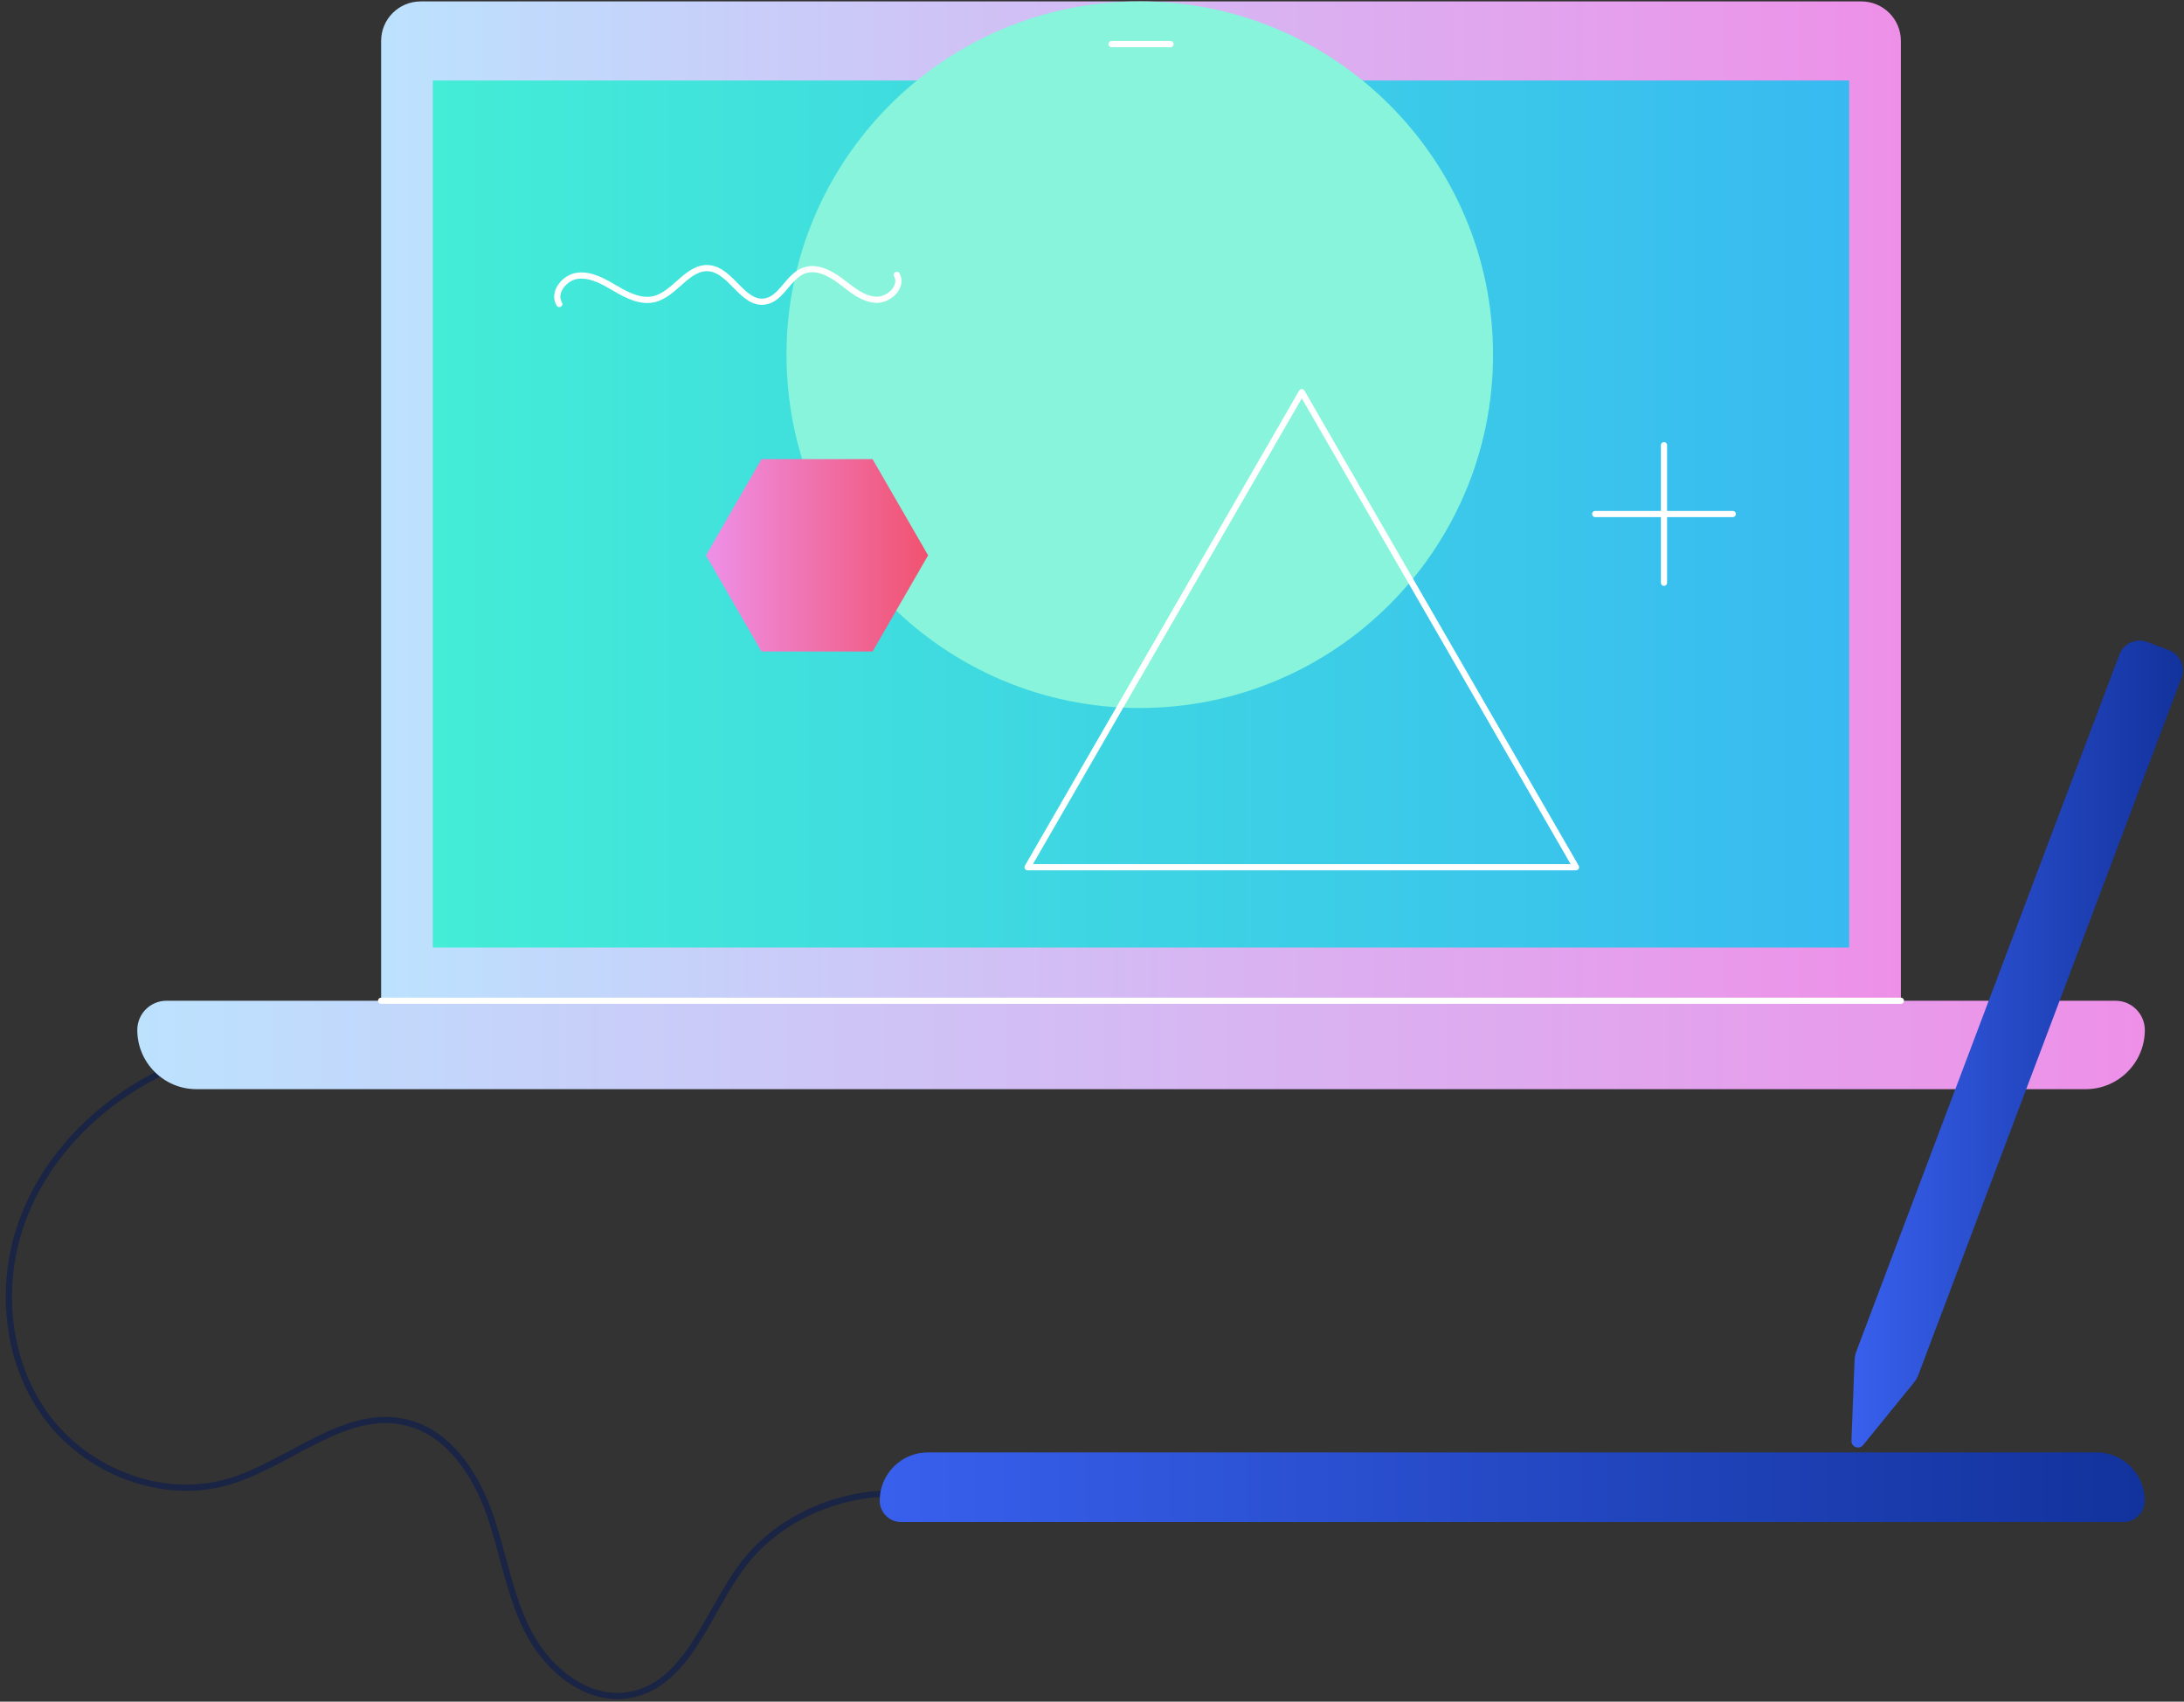
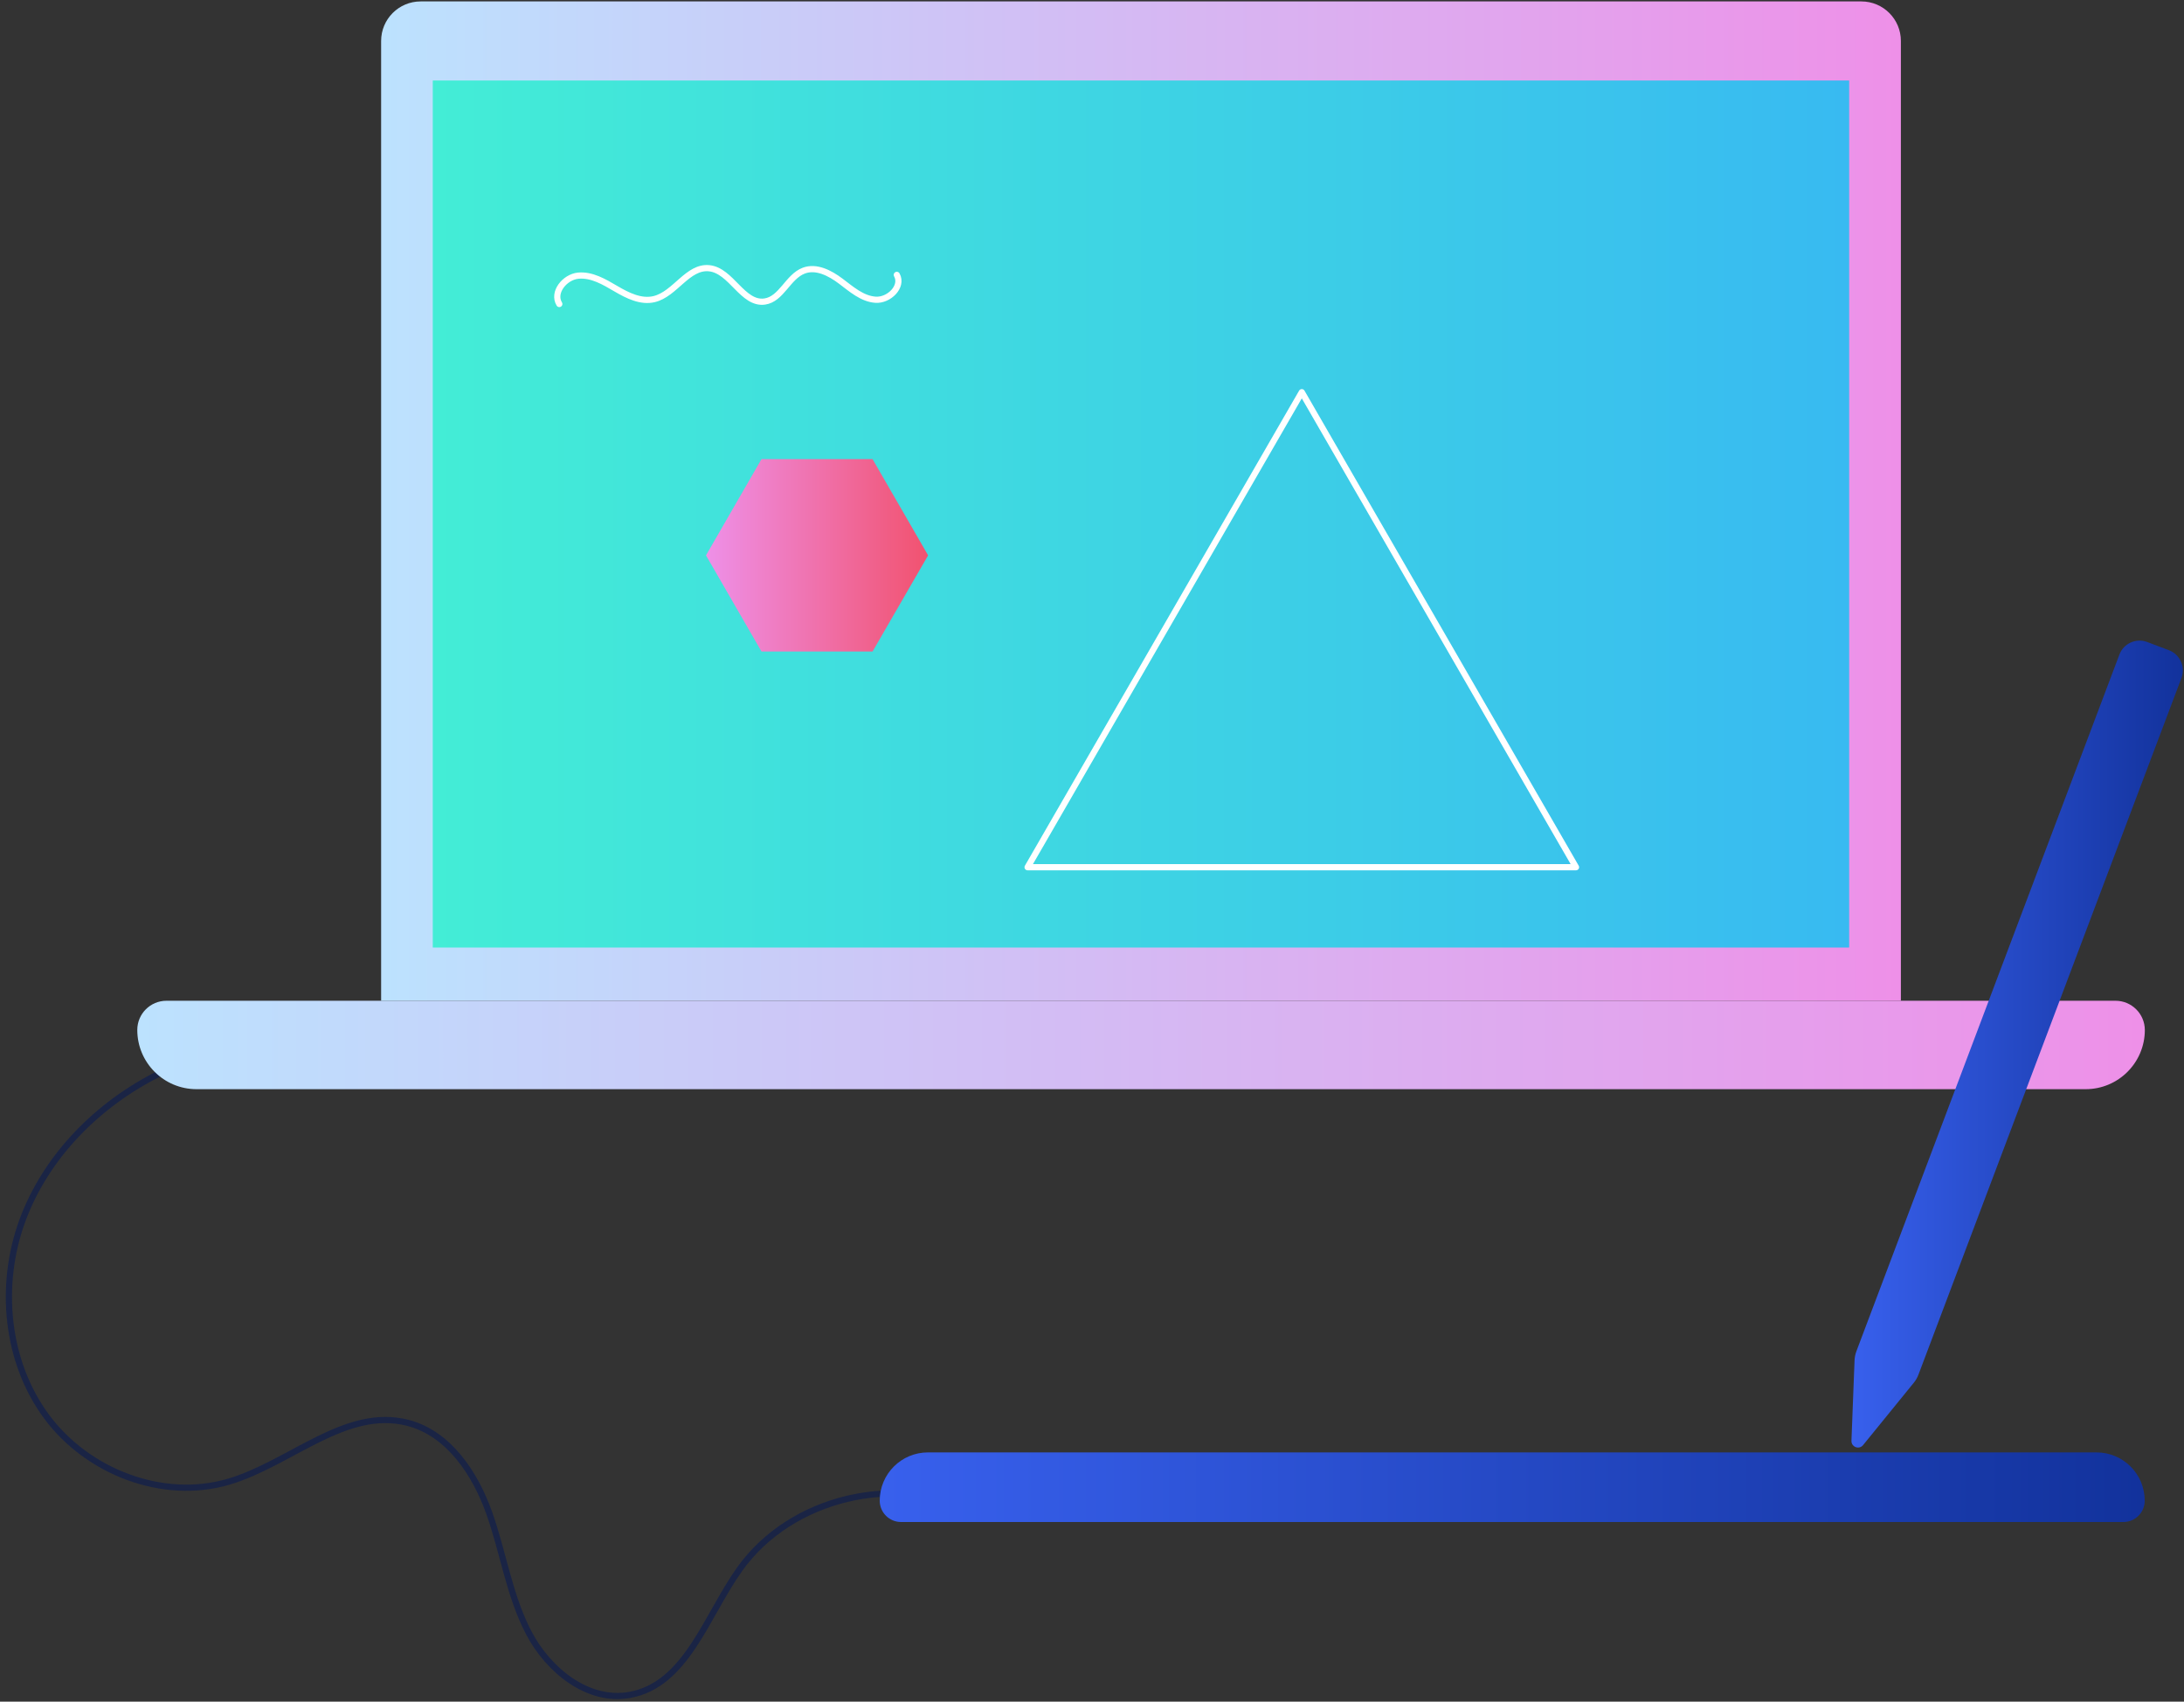
<svg xmlns="http://www.w3.org/2000/svg" width="353" height="275" viewBox="0 0 353 275" fill="none">
  <rect x="0" y="0" width="353" height="275" fill="#333333" stroke="none" />
  <path d="M25.781 173.48C15.841 178.42 7.451 186.84 3.621 197.25C-0.209 207.67 0.941 220.04 7.541 228.95C14.141 237.87 26.34 242.6 36.98 239.45C46.931 236.51 55.901 227.33 65.941 229.95C72.531 231.67 76.801 238.11 79.081 244.53C81.361 250.95 82.311 257.87 85.481 263.91C88.65 269.94 95.031 275.11 101.741 273.92C110.931 272.3 114.151 261.14 119.581 253.55C127.821 242.01 144.941 237.92 157.511 244.48" stroke="#1A2445" stroke-miterlimit="10" stroke-linecap="round" stroke-linejoin="round" />
  <path d="M341.93 161.73H26.91C24.3 161.73 22.19 163.84 22.19 166.45C22.19 171.73 26.471 176.02 31.761 176.02H337.101C342.381 176.02 346.67 171.74 346.67 166.45C346.66 163.85 344.54 161.73 341.93 161.73Z" fill="url(#paint0_linear)" />
  <path d="M307.24 161.73H61.601V6.62C61.601 3.09 64.46 0.23 67.99 0.23H300.851C304.381 0.23 307.24 3.09 307.24 6.62V161.73Z" fill="url(#paint1_linear)" />
  <path d="M298.88 13.01H69.95V153.13H298.88V13.01Z" fill="url(#paint2_linear)" />
-   <path d="M184.22 114.42C215.755 114.42 241.32 88.855 241.32 57.32C241.32 25.785 215.755 0.22 184.22 0.22C152.685 0.22 127.12 25.785 127.12 57.32C127.12 88.855 152.685 114.42 184.22 114.42Z" fill="#87F4DB" />
  <path d="M210.41 63.38L166.09 140.15H254.73L210.41 63.38Z" stroke="white" stroke-miterlimit="10" stroke-linecap="round" stroke-linejoin="round" />
  <path d="M141.03 74.2H123.08L114.11 89.75L123.08 105.29H141.03L150.01 89.75L141.03 74.2Z" fill="url(#paint3_linear)" />
  <path d="M343.21 245.97H145.64C143.73 245.97 142.19 244.43 142.19 242.52C142.19 238.21 145.68 234.72 149.99 234.72H338.851C343.161 234.72 346.65 238.21 346.65 242.52C346.66 244.42 345.11 245.97 343.21 245.97Z" fill="url(#paint4_linear)" />
-   <path d="M61.601 161.73H307.24" stroke="white" stroke-miterlimit="10" stroke-linecap="round" stroke-linejoin="round" />
-   <path d="M179.66 7.13H189.19" stroke="white" stroke-miterlimit="10" stroke-linecap="round" stroke-linejoin="round" />
  <path d="M309.321 223.47L301.131 233.54C300.491 234.33 299.211 233.85 299.251 232.83L299.751 219.86C299.771 219.35 299.871 218.85 300.051 218.37L342.561 105.78C343.241 103.98 345.251 103.08 347.041 103.75L350.561 105.08C352.361 105.76 353.261 107.77 352.591 109.56L310.081 222.15C309.901 222.63 309.651 223.08 309.321 223.47Z" fill="url(#paint5_linear)" />
  <path d="M90.4 49.13C89.26 47.26 91.27 44.77 93.45 44.55C95.63 44.34 97.66 45.55 99.55 46.66C101.44 47.77 103.6 48.85 105.73 48.34C109.12 47.53 111.16 42.99 114.63 43.35C118.21 43.72 120.03 49.23 123.6 48.73C126.31 48.35 127.35 44.71 129.91 43.74C131.93 42.97 134.15 44.13 135.88 45.43C137.61 46.73 139.35 48.29 141.51 48.44C143.67 48.6 146.01 46.3 144.95 44.42" stroke="white" stroke-miterlimit="10" stroke-linecap="round" stroke-linejoin="round" />
-   <path d="M257.83 83.07H280.07" stroke="white" stroke-miterlimit="10" stroke-linecap="round" stroke-linejoin="round" />
-   <path d="M268.95 71.95V94.18" stroke="white" stroke-miterlimit="10" stroke-linecap="round" stroke-linejoin="round" />
  <defs>
    <linearGradient id="paint0_linear" x1="22.186" y1="168.877" x2="346.657" y2="168.877" gradientUnits="userSpaceOnUse">
      <stop stop-color="#BCE2FE" />
      <stop offset="1" stop-color="#EE90E8" />
    </linearGradient>
    <linearGradient id="paint1_linear" x1="61.598" y1="80.978" x2="307.245" y2="80.978" gradientUnits="userSpaceOnUse">
      <stop stop-color="#BCE2FE" />
      <stop offset="1" stop-color="#EE90E8" />
    </linearGradient>
    <linearGradient id="paint2_linear" x1="69.954" y1="83.067" x2="298.888" y2="83.067" gradientUnits="userSpaceOnUse">
      <stop stop-color="#43EDD6" />
      <stop offset="1" stop-color="#38BAF1" />
    </linearGradient>
    <linearGradient id="paint3_linear" x1="114.11" y1="89.748" x2="150.01" y2="89.748" gradientUnits="userSpaceOnUse">
      <stop stop-color="#EE90E8" />
      <stop offset="1" stop-color="#F1526F" />
    </linearGradient>
    <linearGradient id="paint4_linear" x1="142.186" y1="240.341" x2="346.657" y2="240.341" gradientUnits="userSpaceOnUse">
      <stop stop-color="#3860ED" />
      <stop offset="1" stop-color="#12329C" />
    </linearGradient>
    <linearGradient id="paint5_linear" x1="299.245" y1="168.733" x2="352.812" y2="168.733" gradientUnits="userSpaceOnUse">
      <stop stop-color="#3860ED" />
      <stop offset="1" stop-color="#12329C" />
    </linearGradient>
  </defs>
</svg>